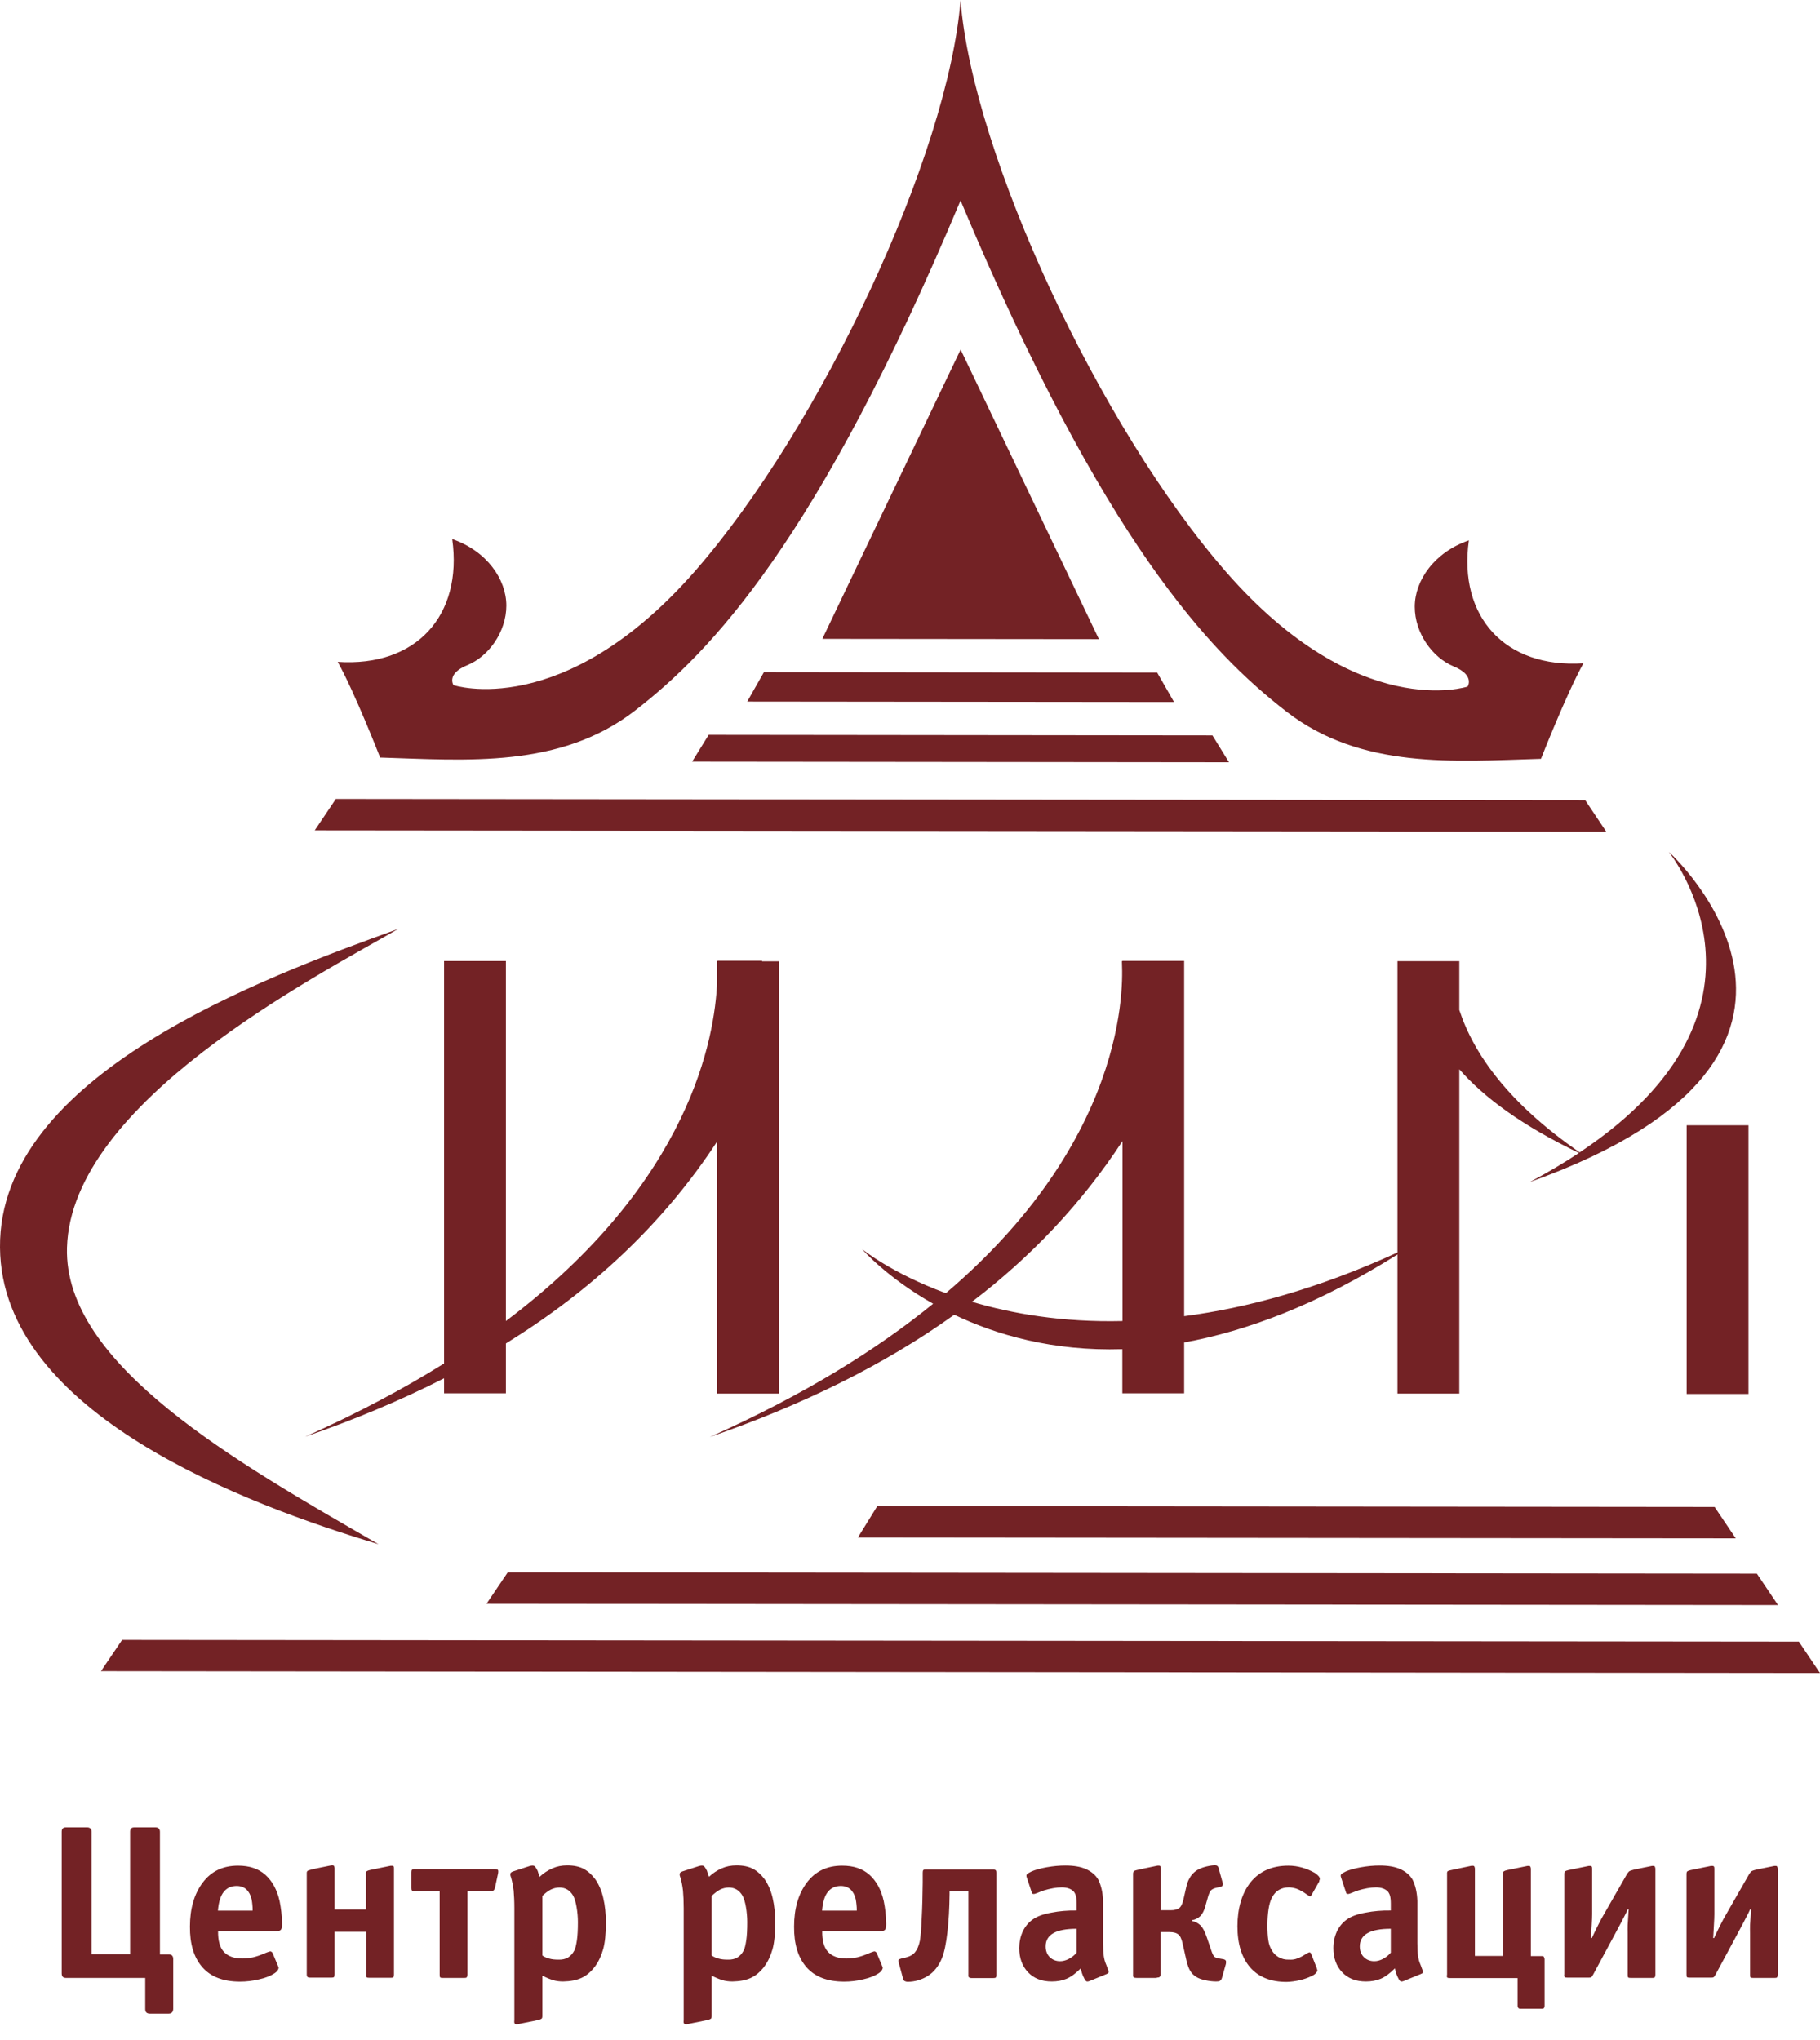
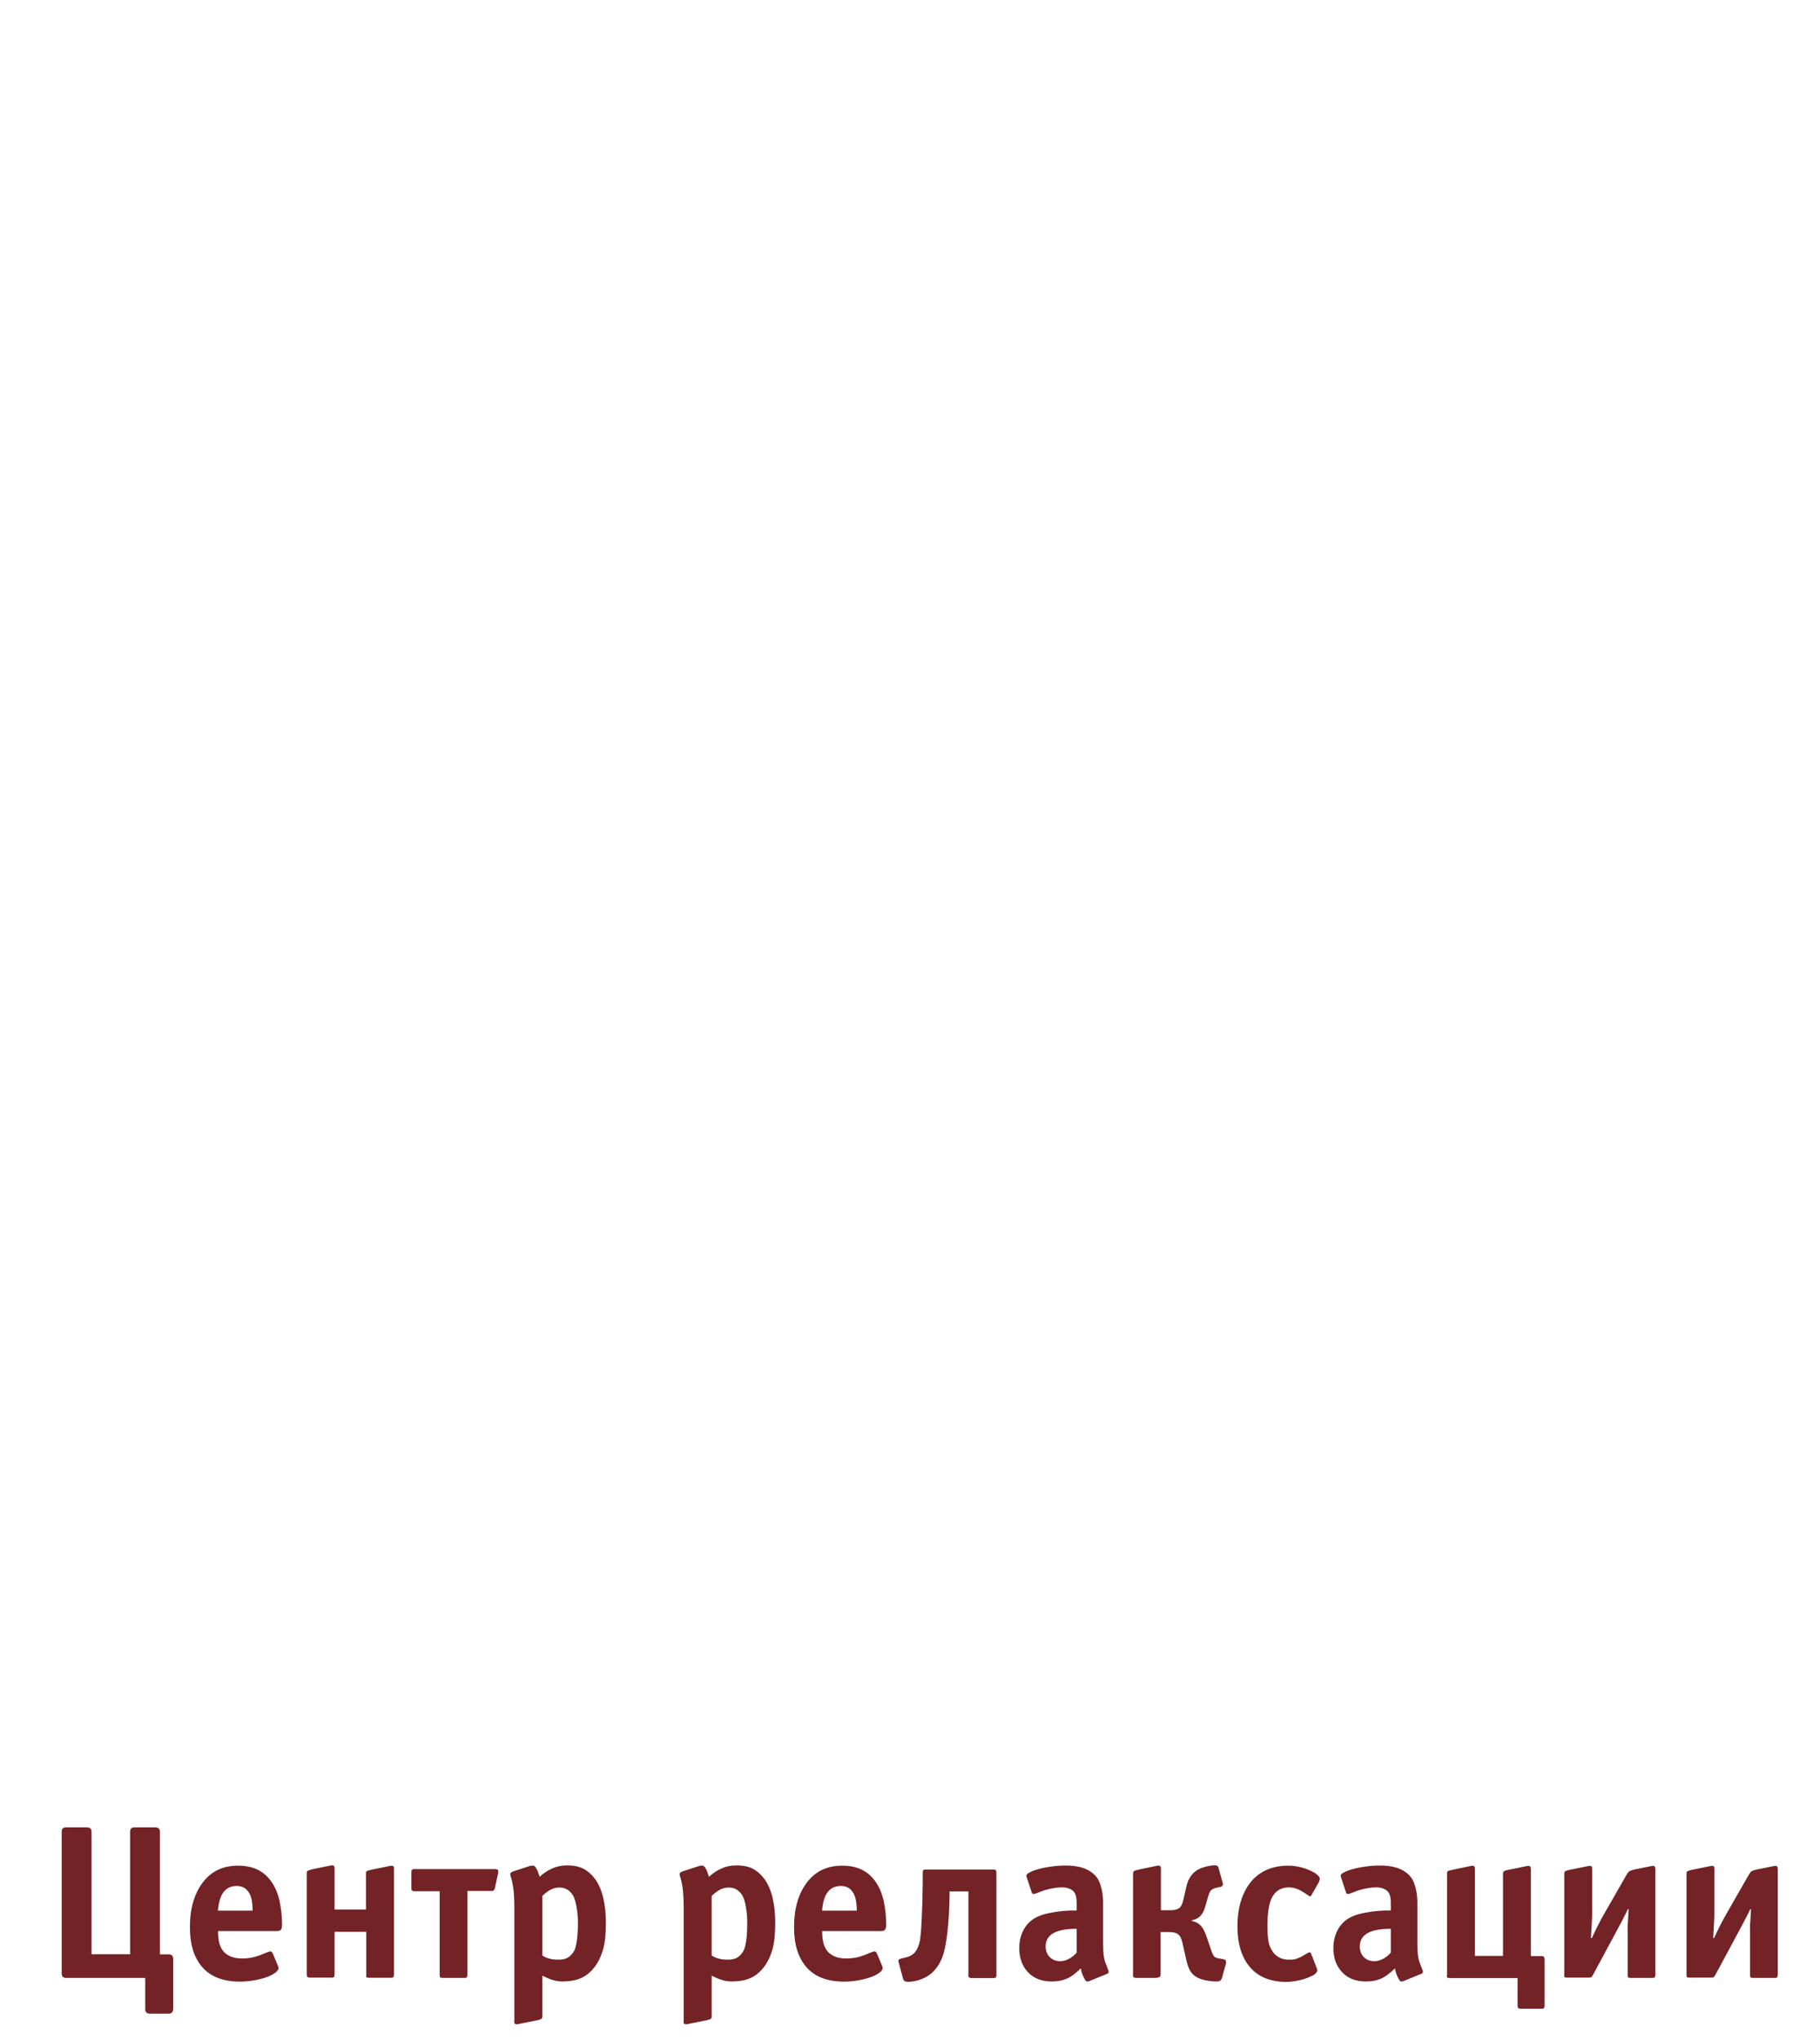
<svg xmlns="http://www.w3.org/2000/svg" width="91" height="102" viewBox="0 0 91 102" fill="none">
  <path d="M84.325 98.739V93.691C84.325 93.627 84.34 93.584 84.361 93.563C84.39 93.541 84.447 93.52 84.532 93.499L85.546 93.291C85.611 93.284 85.66 93.291 85.682 93.306C85.71 93.327 85.718 93.363 85.718 93.42V95.705C85.718 95.826 85.71 96.004 85.696 96.24C85.682 96.469 85.668 96.69 85.66 96.897H85.703C85.81 96.661 85.918 96.447 86.01 96.261C86.103 96.069 86.232 95.833 86.396 95.555L87.46 93.698C87.495 93.641 87.531 93.598 87.56 93.57C87.588 93.541 87.681 93.506 87.838 93.47L88.716 93.291C88.78 93.284 88.823 93.291 88.845 93.306C88.866 93.327 88.88 93.363 88.888 93.42V98.739C88.88 98.81 88.866 98.853 88.852 98.867C88.83 98.882 88.795 98.889 88.738 98.889H87.652C87.581 98.889 87.538 98.882 87.524 98.86C87.51 98.839 87.502 98.803 87.502 98.732V96.64C87.495 96.54 87.502 96.404 87.502 96.247C87.517 96.083 87.531 95.819 87.552 95.455H87.51C87.453 95.576 87.403 95.69 87.353 95.776C87.31 95.869 87.131 96.204 86.817 96.79L85.775 98.725C85.732 98.803 85.696 98.853 85.668 98.86C85.639 98.874 85.611 98.874 85.561 98.874H84.475C84.404 98.874 84.361 98.867 84.347 98.846C84.332 98.825 84.325 98.789 84.325 98.717M78.214 98.739V93.691C78.214 93.627 78.228 93.584 78.25 93.563C78.278 93.541 78.335 93.52 78.421 93.499L79.435 93.291C79.499 93.284 79.549 93.291 79.57 93.306C79.599 93.327 79.606 93.363 79.606 93.42V95.705C79.606 95.826 79.599 96.004 79.585 96.24C79.57 96.469 79.556 96.69 79.549 96.897H79.592C79.699 96.661 79.806 96.447 79.899 96.261C79.992 96.069 80.12 95.833 80.284 95.555L81.348 93.698C81.384 93.641 81.42 93.598 81.448 93.57C81.477 93.541 81.57 93.506 81.719 93.47L82.598 93.291C82.662 93.284 82.705 93.291 82.726 93.306C82.748 93.327 82.762 93.363 82.769 93.42V98.739C82.762 98.81 82.748 98.853 82.733 98.867C82.712 98.882 82.676 98.889 82.619 98.889H81.534C81.463 98.889 81.42 98.882 81.405 98.86C81.391 98.839 81.384 98.803 81.384 98.732V96.64C81.377 96.54 81.384 96.404 81.384 96.247C81.398 96.083 81.412 95.819 81.434 95.455H81.391C81.334 95.576 81.284 95.69 81.234 95.776C81.191 95.869 81.013 96.204 80.698 96.79L79.656 98.725C79.613 98.803 79.578 98.853 79.549 98.86C79.52 98.874 79.492 98.874 79.442 98.874H78.357C78.285 98.874 78.243 98.867 78.228 98.846C78.214 98.825 78.207 98.789 78.207 98.717L78.214 98.739ZM72.353 98.739V93.691C72.345 93.62 72.36 93.57 72.395 93.548C72.431 93.527 72.545 93.499 72.724 93.463L73.573 93.284C73.638 93.277 73.68 93.284 73.702 93.299C73.723 93.32 73.737 93.356 73.745 93.413V97.789H75.151V93.691C75.151 93.627 75.165 93.584 75.187 93.563C75.215 93.541 75.272 93.52 75.358 93.499L76.372 93.291C76.436 93.284 76.479 93.291 76.501 93.306C76.522 93.327 76.536 93.363 76.543 93.42V97.796H77.072C77.136 97.796 77.179 97.811 77.193 97.832C77.207 97.861 77.222 97.896 77.229 97.946V100.274C77.229 100.338 77.215 100.381 77.193 100.402C77.172 100.424 77.129 100.431 77.072 100.431H76.037C75.979 100.431 75.936 100.417 75.915 100.395C75.894 100.367 75.879 100.331 75.879 100.281V98.896H72.495C72.431 98.896 72.388 98.889 72.367 98.874C72.345 98.86 72.338 98.817 72.345 98.746L72.353 98.739ZM69.54 97.639V96.433C69.025 96.433 68.64 96.504 68.383 96.647C68.126 96.79 67.99 97.011 67.99 97.311C67.99 97.539 68.062 97.718 68.197 97.853C68.34 97.989 68.511 98.053 68.711 98.053C68.854 98.053 68.99 98.018 69.133 97.946C69.275 97.875 69.411 97.775 69.532 97.632L69.54 97.639ZM71.053 98.689L70.161 99.053C70.096 99.074 70.046 99.074 70.018 99.053C69.989 99.032 69.961 98.996 69.932 98.939C69.882 98.846 69.839 98.753 69.811 98.667C69.782 98.582 69.761 98.496 69.747 98.41C69.49 98.667 69.254 98.839 69.033 98.932C68.811 99.024 68.569 99.067 68.297 99.067C67.797 99.067 67.405 98.917 67.112 98.61C66.819 98.303 66.669 97.903 66.669 97.397C66.669 97.097 66.727 96.826 66.841 96.576C66.955 96.333 67.119 96.126 67.341 95.969C67.562 95.812 67.869 95.697 68.276 95.626C68.676 95.547 69.097 95.512 69.54 95.519V95.176C69.54 95.005 69.525 94.883 69.504 94.798C69.482 94.712 69.447 94.641 69.404 94.584C69.34 94.512 69.254 94.455 69.154 94.419C69.054 94.384 68.94 94.362 68.811 94.362C68.661 94.362 68.511 94.377 68.362 94.405C68.204 94.434 68.062 94.469 67.919 94.512C67.812 94.548 67.698 94.591 67.598 94.634C67.49 94.677 67.426 94.698 67.398 94.691C67.369 94.691 67.348 94.691 67.333 94.677C67.319 94.662 67.305 94.634 67.291 94.584L67.062 93.891C67.026 93.805 67.026 93.741 67.062 93.706C67.098 93.67 67.176 93.62 67.298 93.563C67.483 93.484 67.733 93.413 68.055 93.356C68.376 93.299 68.683 93.27 68.975 93.27C69.397 93.27 69.739 93.327 70.011 93.448C70.282 93.57 70.489 93.741 70.625 93.97C70.696 94.112 70.753 94.269 70.796 94.455C70.839 94.641 70.86 94.834 70.868 95.041V97.161C70.868 97.432 70.882 97.647 70.903 97.796C70.925 97.954 70.967 98.103 71.032 98.246C71.103 98.446 71.146 98.546 71.146 98.553C71.146 98.56 71.146 98.567 71.146 98.575C71.146 98.603 71.139 98.625 71.124 98.646C71.11 98.667 71.089 98.675 71.06 98.682L71.053 98.689ZM65.977 94.041L65.57 94.755C65.57 94.755 65.541 94.798 65.534 94.805C65.52 94.805 65.513 94.805 65.499 94.805C65.492 94.812 65.484 94.812 65.477 94.805C65.47 94.805 65.37 94.734 65.177 94.605C65.034 94.519 64.913 94.455 64.792 94.419C64.678 94.384 64.556 94.362 64.442 94.362C64.249 94.362 64.085 94.405 63.942 94.491C63.799 94.576 63.685 94.705 63.592 94.883C63.521 95.026 63.464 95.212 63.428 95.448C63.392 95.683 63.371 95.954 63.371 96.261C63.371 96.568 63.385 96.797 63.414 96.997C63.442 97.197 63.499 97.354 63.578 97.482C63.664 97.647 63.785 97.768 63.935 97.853C64.085 97.939 64.256 97.982 64.456 97.975C64.57 97.982 64.685 97.975 64.799 97.939C64.913 97.903 65.027 97.854 65.149 97.782C65.327 97.675 65.42 97.618 65.434 97.618C65.449 97.618 65.463 97.618 65.477 97.604C65.484 97.604 65.499 97.611 65.513 97.625C65.534 97.639 65.541 97.654 65.549 97.661L65.834 98.389C65.841 98.425 65.848 98.453 65.856 98.468C65.863 98.482 65.87 98.496 65.87 98.503C65.87 98.546 65.841 98.596 65.791 98.653C65.741 98.71 65.677 98.753 65.591 98.789C65.406 98.882 65.206 98.953 64.985 99.003C64.763 99.053 64.549 99.082 64.335 99.089C63.535 99.089 62.928 98.846 62.507 98.361C62.086 97.875 61.872 97.19 61.872 96.304C61.872 95.419 62.093 94.648 62.536 94.098C62.978 93.556 63.607 93.277 64.421 93.277C64.663 93.277 64.892 93.313 65.12 93.377C65.341 93.441 65.556 93.534 65.756 93.648C65.834 93.706 65.898 93.763 65.934 93.805C65.977 93.855 65.991 93.898 65.991 93.941C65.991 93.963 65.991 93.977 65.977 93.991C65.97 94.005 65.963 94.02 65.956 94.041H65.977ZM57.845 98.889H56.846C56.774 98.889 56.717 98.882 56.688 98.86C56.653 98.839 56.646 98.803 56.653 98.732V93.684C56.653 93.613 56.674 93.563 56.71 93.541C56.746 93.52 56.853 93.491 57.017 93.456L57.874 93.277C57.938 93.27 57.981 93.277 58.002 93.291C58.024 93.313 58.038 93.349 58.045 93.406V95.505H58.531C58.716 95.505 58.852 95.469 58.952 95.405C59.044 95.341 59.123 95.191 59.173 94.962L59.316 94.334C59.352 94.17 59.401 94.034 59.473 93.913C59.537 93.791 59.623 93.684 59.723 93.598C59.837 93.499 59.994 93.413 60.187 93.356C60.38 93.299 60.565 93.263 60.729 93.256C60.786 93.256 60.829 93.263 60.858 93.284C60.886 93.306 60.908 93.327 60.922 93.37L61.144 94.17C61.151 94.212 61.144 94.255 61.115 94.284C61.086 94.32 61.051 94.334 61.001 94.341L60.837 94.377C60.679 94.412 60.58 94.469 60.529 94.534C60.48 94.605 60.43 94.719 60.387 94.883L60.265 95.312C60.208 95.526 60.123 95.683 60.016 95.797C59.908 95.904 59.766 95.976 59.594 96.004V96.04C59.766 96.076 59.901 96.147 60.016 96.254C60.13 96.361 60.244 96.568 60.351 96.89L60.558 97.497C60.615 97.675 60.672 97.782 60.715 97.825C60.765 97.868 60.837 97.896 60.929 97.911L61.172 97.954C61.236 97.968 61.279 97.996 61.293 98.032C61.308 98.068 61.308 98.125 61.293 98.196L61.093 98.903C61.072 98.96 61.044 99.003 61.001 99.032C60.958 99.06 60.894 99.067 60.808 99.067C60.637 99.067 60.458 99.046 60.258 99.003C60.058 98.96 59.908 98.903 59.794 98.825C59.68 98.753 59.58 98.653 59.509 98.532C59.437 98.41 59.38 98.253 59.33 98.053L59.123 97.14C59.073 96.918 59.002 96.775 58.902 96.704C58.809 96.633 58.666 96.597 58.48 96.597H58.031V98.717C58.024 98.782 58.002 98.825 57.974 98.846C57.945 98.867 57.895 98.874 57.831 98.874L57.845 98.889ZM53.833 97.639V96.433C53.319 96.433 52.933 96.504 52.676 96.647C52.419 96.79 52.283 97.011 52.283 97.311C52.283 97.539 52.355 97.718 52.49 97.853C52.633 97.989 52.805 98.053 53.005 98.053C53.14 98.053 53.283 98.018 53.426 97.946C53.569 97.875 53.704 97.775 53.826 97.632L53.833 97.639ZM55.346 98.689L54.454 99.053C54.39 99.074 54.34 99.074 54.311 99.053C54.282 99.032 54.254 98.996 54.225 98.939C54.175 98.846 54.133 98.753 54.104 98.667C54.075 98.582 54.054 98.496 54.04 98.41C53.783 98.667 53.547 98.839 53.326 98.932C53.105 99.024 52.862 99.067 52.59 99.067C52.091 99.067 51.698 98.917 51.405 98.61C51.113 98.303 50.963 97.903 50.963 97.397C50.963 97.097 51.02 96.826 51.134 96.576C51.248 96.333 51.412 96.126 51.634 95.969C51.855 95.812 52.162 95.697 52.569 95.626C52.969 95.547 53.39 95.512 53.833 95.519V95.176C53.833 95.005 53.818 94.883 53.797 94.798C53.776 94.712 53.74 94.641 53.697 94.584C53.633 94.512 53.547 94.455 53.447 94.419C53.347 94.384 53.233 94.362 53.097 94.362C52.947 94.362 52.797 94.377 52.648 94.405C52.49 94.434 52.348 94.469 52.205 94.512C52.098 94.548 51.984 94.591 51.884 94.634C51.776 94.677 51.712 94.698 51.684 94.691C51.655 94.691 51.634 94.691 51.62 94.677C51.605 94.662 51.591 94.634 51.577 94.584L51.348 93.891C51.312 93.805 51.312 93.741 51.348 93.706C51.384 93.67 51.462 93.62 51.584 93.563C51.769 93.484 52.019 93.413 52.34 93.356C52.662 93.299 52.969 93.27 53.261 93.27C53.683 93.27 54.026 93.327 54.297 93.448C54.568 93.57 54.775 93.741 54.911 93.97C54.982 94.112 55.039 94.269 55.082 94.455C55.125 94.641 55.146 94.834 55.154 95.041V97.161C55.154 97.432 55.168 97.647 55.189 97.796C55.211 97.954 55.254 98.103 55.318 98.246C55.389 98.446 55.432 98.546 55.432 98.553C55.432 98.56 55.432 98.567 55.432 98.575C55.432 98.603 55.425 98.625 55.41 98.646C55.396 98.667 55.375 98.675 55.346 98.682V98.689ZM48.435 94.562H47.479V94.705C47.471 95.412 47.436 96.04 47.371 96.597C47.307 97.154 47.221 97.589 47.1 97.896C46.936 98.296 46.7 98.596 46.393 98.789C46.079 98.982 45.744 99.082 45.387 99.082C45.322 99.082 45.273 99.067 45.23 99.046C45.194 99.024 45.165 98.982 45.151 98.917L44.93 98.103C44.916 98.053 44.916 98.011 44.93 97.989C44.944 97.961 44.994 97.939 45.073 97.918L45.258 97.875C45.48 97.825 45.644 97.732 45.751 97.604C45.858 97.475 45.944 97.282 45.994 97.032C46.029 96.826 46.065 96.447 46.086 95.897C46.115 95.348 46.129 94.755 46.136 94.12V93.627C46.136 93.563 46.144 93.52 46.165 93.499C46.186 93.477 46.222 93.47 46.293 93.47H49.67C49.72 93.47 49.763 93.484 49.785 93.506C49.813 93.534 49.82 93.57 49.82 93.62V98.746C49.82 98.817 49.806 98.86 49.785 98.874C49.763 98.889 49.72 98.896 49.663 98.896H48.578C48.521 98.896 48.478 98.882 48.45 98.86C48.421 98.839 48.414 98.796 48.421 98.739V94.562H48.435ZM41.11 95.526H42.838C42.838 95.426 42.838 95.326 42.824 95.226C42.816 95.133 42.802 95.041 42.788 94.962C42.738 94.748 42.652 94.584 42.531 94.469C42.41 94.355 42.245 94.291 42.038 94.291C41.767 94.291 41.553 94.391 41.396 94.584C41.239 94.776 41.139 95.091 41.103 95.526H41.11ZM44.066 96.547H41.11C41.103 97.032 41.203 97.382 41.41 97.597C41.617 97.811 41.924 97.918 42.317 97.918C42.495 97.918 42.674 97.896 42.852 97.861C43.031 97.818 43.223 97.754 43.416 97.668C43.538 97.618 43.616 97.589 43.645 97.582C43.673 97.575 43.695 97.568 43.716 97.561C43.737 97.561 43.759 97.568 43.78 97.582C43.802 97.597 43.823 97.618 43.837 97.647L44.109 98.296C44.123 98.339 44.13 98.368 44.137 98.375C44.144 98.382 44.137 98.389 44.137 98.396C44.13 98.439 44.109 98.482 44.08 98.525C44.052 98.567 44.009 98.603 43.959 98.639C43.752 98.782 43.488 98.889 43.159 98.96C42.831 99.039 42.517 99.074 42.21 99.074C41.367 99.074 40.739 98.832 40.318 98.346C39.896 97.861 39.697 97.182 39.704 96.319C39.704 95.426 39.918 94.691 40.339 94.127C40.767 93.556 41.353 93.277 42.11 93.277C42.674 93.277 43.131 93.427 43.473 93.734C43.816 94.041 44.059 94.477 44.187 95.048C44.223 95.226 44.252 95.405 44.273 95.59C44.294 95.776 44.309 95.983 44.309 96.197C44.309 96.326 44.294 96.418 44.259 96.469C44.223 96.519 44.159 96.547 44.059 96.547H44.066ZM35.584 94.791V97.768C35.691 97.839 35.813 97.896 35.941 97.925C36.07 97.961 36.212 97.975 36.377 97.975C36.577 97.982 36.741 97.946 36.869 97.868C36.998 97.789 37.105 97.668 37.183 97.518C37.233 97.425 37.276 97.254 37.312 97.011C37.348 96.768 37.362 96.469 37.362 96.097C37.362 95.855 37.34 95.605 37.298 95.355C37.255 95.105 37.198 94.905 37.119 94.769C37.048 94.648 36.955 94.548 36.841 94.477C36.727 94.405 36.591 94.37 36.441 94.37C36.291 94.37 36.141 94.405 35.998 94.477C35.863 94.548 35.727 94.655 35.591 94.784L35.584 94.791ZM35.584 98.789V100.802C35.584 100.866 35.57 100.909 35.541 100.931C35.513 100.952 35.456 100.974 35.377 100.995L34.363 101.202C34.321 101.209 34.285 101.209 34.263 101.202C34.242 101.202 34.228 101.195 34.221 101.188C34.206 101.173 34.192 101.159 34.185 101.138C34.178 101.116 34.178 101.066 34.185 100.981V95.405C34.185 95.062 34.171 94.769 34.149 94.527C34.121 94.284 34.078 94.062 34.021 93.87C33.999 93.813 33.985 93.77 33.985 93.748C33.985 93.727 33.985 93.706 33.985 93.691C33.985 93.67 33.992 93.648 34.014 93.627C34.035 93.606 34.063 93.584 34.106 93.57L34.942 93.299C35.056 93.263 35.142 93.263 35.191 93.299C35.242 93.341 35.291 93.42 35.349 93.534C35.363 93.584 35.377 93.634 35.399 93.691C35.42 93.741 35.434 93.791 35.449 93.834C35.648 93.648 35.855 93.513 36.084 93.413C36.305 93.313 36.555 93.263 36.827 93.263C37.155 93.263 37.426 93.32 37.648 93.434C37.862 93.548 38.054 93.72 38.226 93.948C38.411 94.212 38.547 94.527 38.633 94.898C38.718 95.269 38.761 95.676 38.761 96.126C38.761 96.683 38.718 97.125 38.626 97.454C38.533 97.782 38.397 98.075 38.212 98.325C38.012 98.589 37.79 98.775 37.54 98.889C37.291 99.003 36.991 99.06 36.627 99.067C36.441 99.067 36.27 99.046 36.112 98.996C35.948 98.946 35.777 98.874 35.599 98.782L35.584 98.789ZM27.117 94.791V97.768C27.224 97.839 27.345 97.896 27.474 97.925C27.602 97.961 27.745 97.975 27.909 97.975C28.109 97.982 28.273 97.946 28.402 97.868C28.53 97.789 28.637 97.668 28.716 97.518C28.766 97.425 28.809 97.254 28.845 97.011C28.88 96.768 28.895 96.469 28.895 96.097C28.895 95.855 28.873 95.605 28.83 95.355C28.787 95.105 28.73 94.905 28.652 94.769C28.58 94.648 28.488 94.548 28.373 94.477C28.259 94.405 28.123 94.37 27.974 94.37C27.824 94.37 27.674 94.405 27.531 94.477C27.388 94.548 27.26 94.655 27.124 94.784L27.117 94.791ZM27.117 98.789V100.802C27.117 100.866 27.102 100.909 27.074 100.931C27.045 100.952 26.988 100.974 26.91 100.995L25.896 101.202C25.853 101.209 25.817 101.209 25.796 101.202C25.775 101.202 25.76 101.195 25.753 101.188C25.739 101.173 25.725 101.159 25.718 101.138C25.71 101.116 25.71 101.066 25.718 100.981V95.405C25.718 95.062 25.703 94.769 25.682 94.527C25.653 94.284 25.61 94.062 25.553 93.87C25.532 93.813 25.518 93.77 25.518 93.748C25.518 93.727 25.518 93.706 25.518 93.691C25.518 93.67 25.525 93.648 25.546 93.627C25.567 93.606 25.596 93.584 25.639 93.57L26.474 93.299C26.588 93.263 26.674 93.263 26.724 93.299C26.774 93.341 26.824 93.42 26.881 93.534C26.895 93.584 26.91 93.634 26.931 93.691C26.953 93.741 26.967 93.791 26.981 93.834C27.181 93.648 27.388 93.513 27.617 93.413C27.838 93.313 28.088 93.263 28.359 93.263C28.688 93.263 28.959 93.32 29.18 93.434C29.394 93.548 29.587 93.72 29.758 93.948C29.944 94.212 30.08 94.527 30.165 94.898C30.251 95.269 30.294 95.676 30.294 96.126C30.294 96.683 30.251 97.125 30.158 97.454C30.065 97.782 29.93 98.075 29.744 98.325C29.544 98.589 29.323 98.775 29.073 98.889C28.823 99.003 28.523 99.06 28.159 99.067C27.974 99.067 27.802 99.046 27.645 98.996C27.481 98.946 27.31 98.874 27.131 98.782L27.117 98.789ZM23.369 94.562V98.739C23.361 98.81 23.347 98.853 23.333 98.867C23.311 98.882 23.276 98.889 23.219 98.889H22.133C22.062 98.889 22.019 98.882 22.005 98.86C21.991 98.839 21.983 98.803 21.983 98.732V94.555H20.727C20.663 94.555 20.62 94.541 20.599 94.519C20.577 94.498 20.57 94.455 20.57 94.398V93.606C20.57 93.548 20.577 93.506 20.599 93.484C20.62 93.463 20.656 93.448 20.727 93.448H24.739C24.811 93.448 24.861 93.463 24.889 93.484C24.918 93.506 24.918 93.57 24.904 93.663L24.747 94.391C24.732 94.441 24.711 94.484 24.689 94.505C24.661 94.534 24.632 94.541 24.582 94.541H23.376L23.369 94.562ZM18.299 95.49V93.684C18.292 93.62 18.299 93.577 18.335 93.556C18.364 93.534 18.421 93.513 18.514 93.491L19.527 93.284C19.592 93.277 19.642 93.284 19.663 93.299C19.692 93.32 19.699 93.356 19.699 93.413V98.732C19.692 98.803 19.677 98.846 19.663 98.86C19.642 98.874 19.606 98.882 19.549 98.882H18.464C18.392 98.882 18.342 98.874 18.328 98.853C18.307 98.832 18.307 98.796 18.314 98.725V96.583H16.729V98.725C16.722 98.796 16.707 98.839 16.693 98.853C16.672 98.867 16.636 98.874 16.579 98.874H15.494C15.437 98.874 15.394 98.86 15.372 98.839C15.351 98.817 15.337 98.775 15.337 98.717V93.67C15.329 93.598 15.351 93.548 15.394 93.527C15.444 93.506 15.537 93.477 15.687 93.441L16.558 93.263C16.622 93.256 16.665 93.263 16.686 93.277C16.707 93.299 16.722 93.334 16.729 93.391V95.469H18.314L18.299 95.49ZM10.903 95.526H12.631C12.631 95.426 12.631 95.326 12.617 95.226C12.609 95.133 12.595 95.041 12.581 94.962C12.531 94.748 12.445 94.584 12.324 94.469C12.202 94.355 12.038 94.291 11.831 94.291C11.56 94.291 11.346 94.391 11.189 94.584C11.032 94.776 10.932 95.091 10.896 95.526H10.903ZM13.859 96.547H10.903C10.896 97.032 10.996 97.382 11.203 97.597C11.41 97.811 11.717 97.918 12.11 97.918C12.288 97.918 12.467 97.896 12.645 97.861C12.824 97.818 13.016 97.754 13.209 97.668C13.331 97.618 13.409 97.589 13.438 97.582C13.466 97.575 13.488 97.568 13.509 97.561C13.53 97.561 13.552 97.568 13.573 97.582C13.595 97.597 13.616 97.618 13.63 97.647L13.902 98.296C13.916 98.339 13.923 98.368 13.93 98.375C13.937 98.382 13.93 98.389 13.93 98.396C13.923 98.439 13.902 98.482 13.873 98.525C13.845 98.567 13.802 98.603 13.752 98.639C13.545 98.782 13.28 98.889 12.952 98.96C12.624 99.039 12.309 99.074 12.002 99.074C11.16 99.074 10.532 98.832 10.111 98.346C9.689 97.861 9.489 97.182 9.497 96.319C9.497 95.426 9.711 94.691 10.132 94.127C10.56 93.556 11.146 93.277 11.903 93.277C12.467 93.277 12.924 93.427 13.266 93.734C13.609 94.041 13.852 94.477 13.98 95.048C14.016 95.226 14.044 95.405 14.066 95.59C14.087 95.776 14.101 95.983 14.101 96.197C14.101 96.326 14.087 96.418 14.052 96.469C14.016 96.519 13.952 96.547 13.852 96.547H13.859ZM4.585 97.704H6.505V91.578C6.505 91.514 6.519 91.457 6.555 91.421C6.591 91.378 6.648 91.364 6.726 91.364H7.783C7.847 91.364 7.904 91.385 7.94 91.421C7.976 91.457 7.997 91.514 7.997 91.585V97.711H8.44C8.511 97.711 8.568 97.732 8.604 97.768C8.64 97.811 8.661 97.861 8.661 97.925V100.452C8.654 100.524 8.633 100.581 8.597 100.617C8.561 100.652 8.511 100.674 8.44 100.674H7.483C7.412 100.674 7.355 100.652 7.319 100.617C7.283 100.581 7.262 100.524 7.262 100.452V98.889H3.307C3.235 98.889 3.178 98.874 3.142 98.839C3.107 98.803 3.085 98.746 3.085 98.667V91.578C3.085 91.514 3.1 91.457 3.135 91.421C3.171 91.378 3.228 91.364 3.307 91.364H4.363C4.428 91.364 4.485 91.385 4.52 91.421C4.563 91.457 4.577 91.514 4.577 91.585V97.711L4.585 97.704Z" fill="#732225" />
-   <path fill-rule="evenodd" clip-rule="evenodd" d="M6.105 81.99L5.048 83.553L91 83.646L89.943 82.075L6.097 81.99H6.105ZM0 62.37C-0.071 53.753 13.101 48.898 19.912 46.442C15.736 48.862 3.556 55.11 3.349 62.378C3.184 68.232 11.809 73.101 18.927 77.206C12.344 75.229 0.065 70.688 0 62.37ZM35.855 49.12C35.74 51.797 34.577 59.058 25.295 66.047V48.049H22.204V68.168C20.198 69.424 17.892 70.652 15.257 71.83C17.685 70.995 20.012 70.024 22.204 68.91V69.66H25.295V67.168C29.508 64.562 33.106 61.271 35.855 57.073V69.674H38.946V48.063H38.104V48.034H35.876L35.855 48.063V49.127V49.12ZM48.592 65.091C51.519 62.863 54.06 60.207 56.124 57.051V66.047C53.111 66.119 50.591 65.676 48.592 65.083V65.091ZM84.332 56.259H87.423V69.695H84.332V56.259ZM76.507 59.093C94.47 52.668 83.468 42.601 83.446 42.594C83.425 42.594 89.815 50.412 78.984 57.615C75.443 55.167 73.694 52.718 72.966 50.498V48.056H69.874V62.62C65.905 64.434 62.342 65.398 59.208 65.805V48.041H58.344H56.117L56.095 48.07C56.088 48.434 56.866 56.509 47.292 64.655C44.544 63.641 43.108 62.449 43.108 62.456C43.108 62.456 44.322 63.863 46.657 65.183C43.851 67.468 40.21 69.738 35.491 71.844C39.981 70.295 44.115 68.311 47.713 65.733C49.827 66.74 52.64 67.561 56.117 67.454V69.66H59.208V67.118C62.342 66.547 65.905 65.219 69.874 62.72V69.674H72.966V53.46C74.194 54.867 76.107 56.281 78.949 57.644C78.213 58.13 77.399 58.615 76.5 59.093H76.507ZM16.792 39.945L15.736 41.516L80.312 41.58L79.263 40.01L16.792 39.945ZM48.028 17.47L52.854 27.58L54.946 31.956L41.117 31.942L43.208 27.566L48.035 17.47H48.028ZM57.859 33.627L58.701 35.098L37.361 35.076L38.197 33.605L57.859 33.627ZM60.622 36.768L61.45 38.111L48.028 38.096L34.605 38.082L35.434 36.74L60.622 36.768ZM48.028 0C47.421 7.725 41.038 21.376 34.734 28.572C28.151 36.083 22.675 34.255 22.675 34.255C22.675 34.255 22.297 33.691 23.368 33.256C24.432 32.82 25.317 31.592 25.317 30.279C25.317 28.965 24.346 27.551 22.611 26.951C23.146 30.764 20.819 33.356 16.885 33.091C17.756 34.662 19.006 37.875 19.006 37.875C23.346 38.011 27.994 38.425 31.735 35.54C35.533 32.606 40.867 27.087 48.028 10.024C55.181 27.101 60.522 32.635 64.32 35.576C68.061 38.475 72.709 38.068 77.049 37.939C77.049 37.939 78.306 34.726 79.17 33.163C75.236 33.42 72.909 30.821 73.444 27.016C71.716 27.608 70.738 29.022 70.738 30.336C70.738 31.649 71.616 32.877 72.687 33.32C73.758 33.763 73.38 34.327 73.38 34.327C73.38 34.327 67.904 36.14 61.321 28.615C55.017 21.411 48.634 7.746 48.028 0.014V0ZM25.381 78.62L24.325 80.183L88.901 80.248L87.844 78.677L25.374 78.613L25.381 78.62ZM42.894 76.871L86.788 76.913L85.731 75.343L43.865 75.3L42.894 76.871Z" fill="#732225" />
</svg>